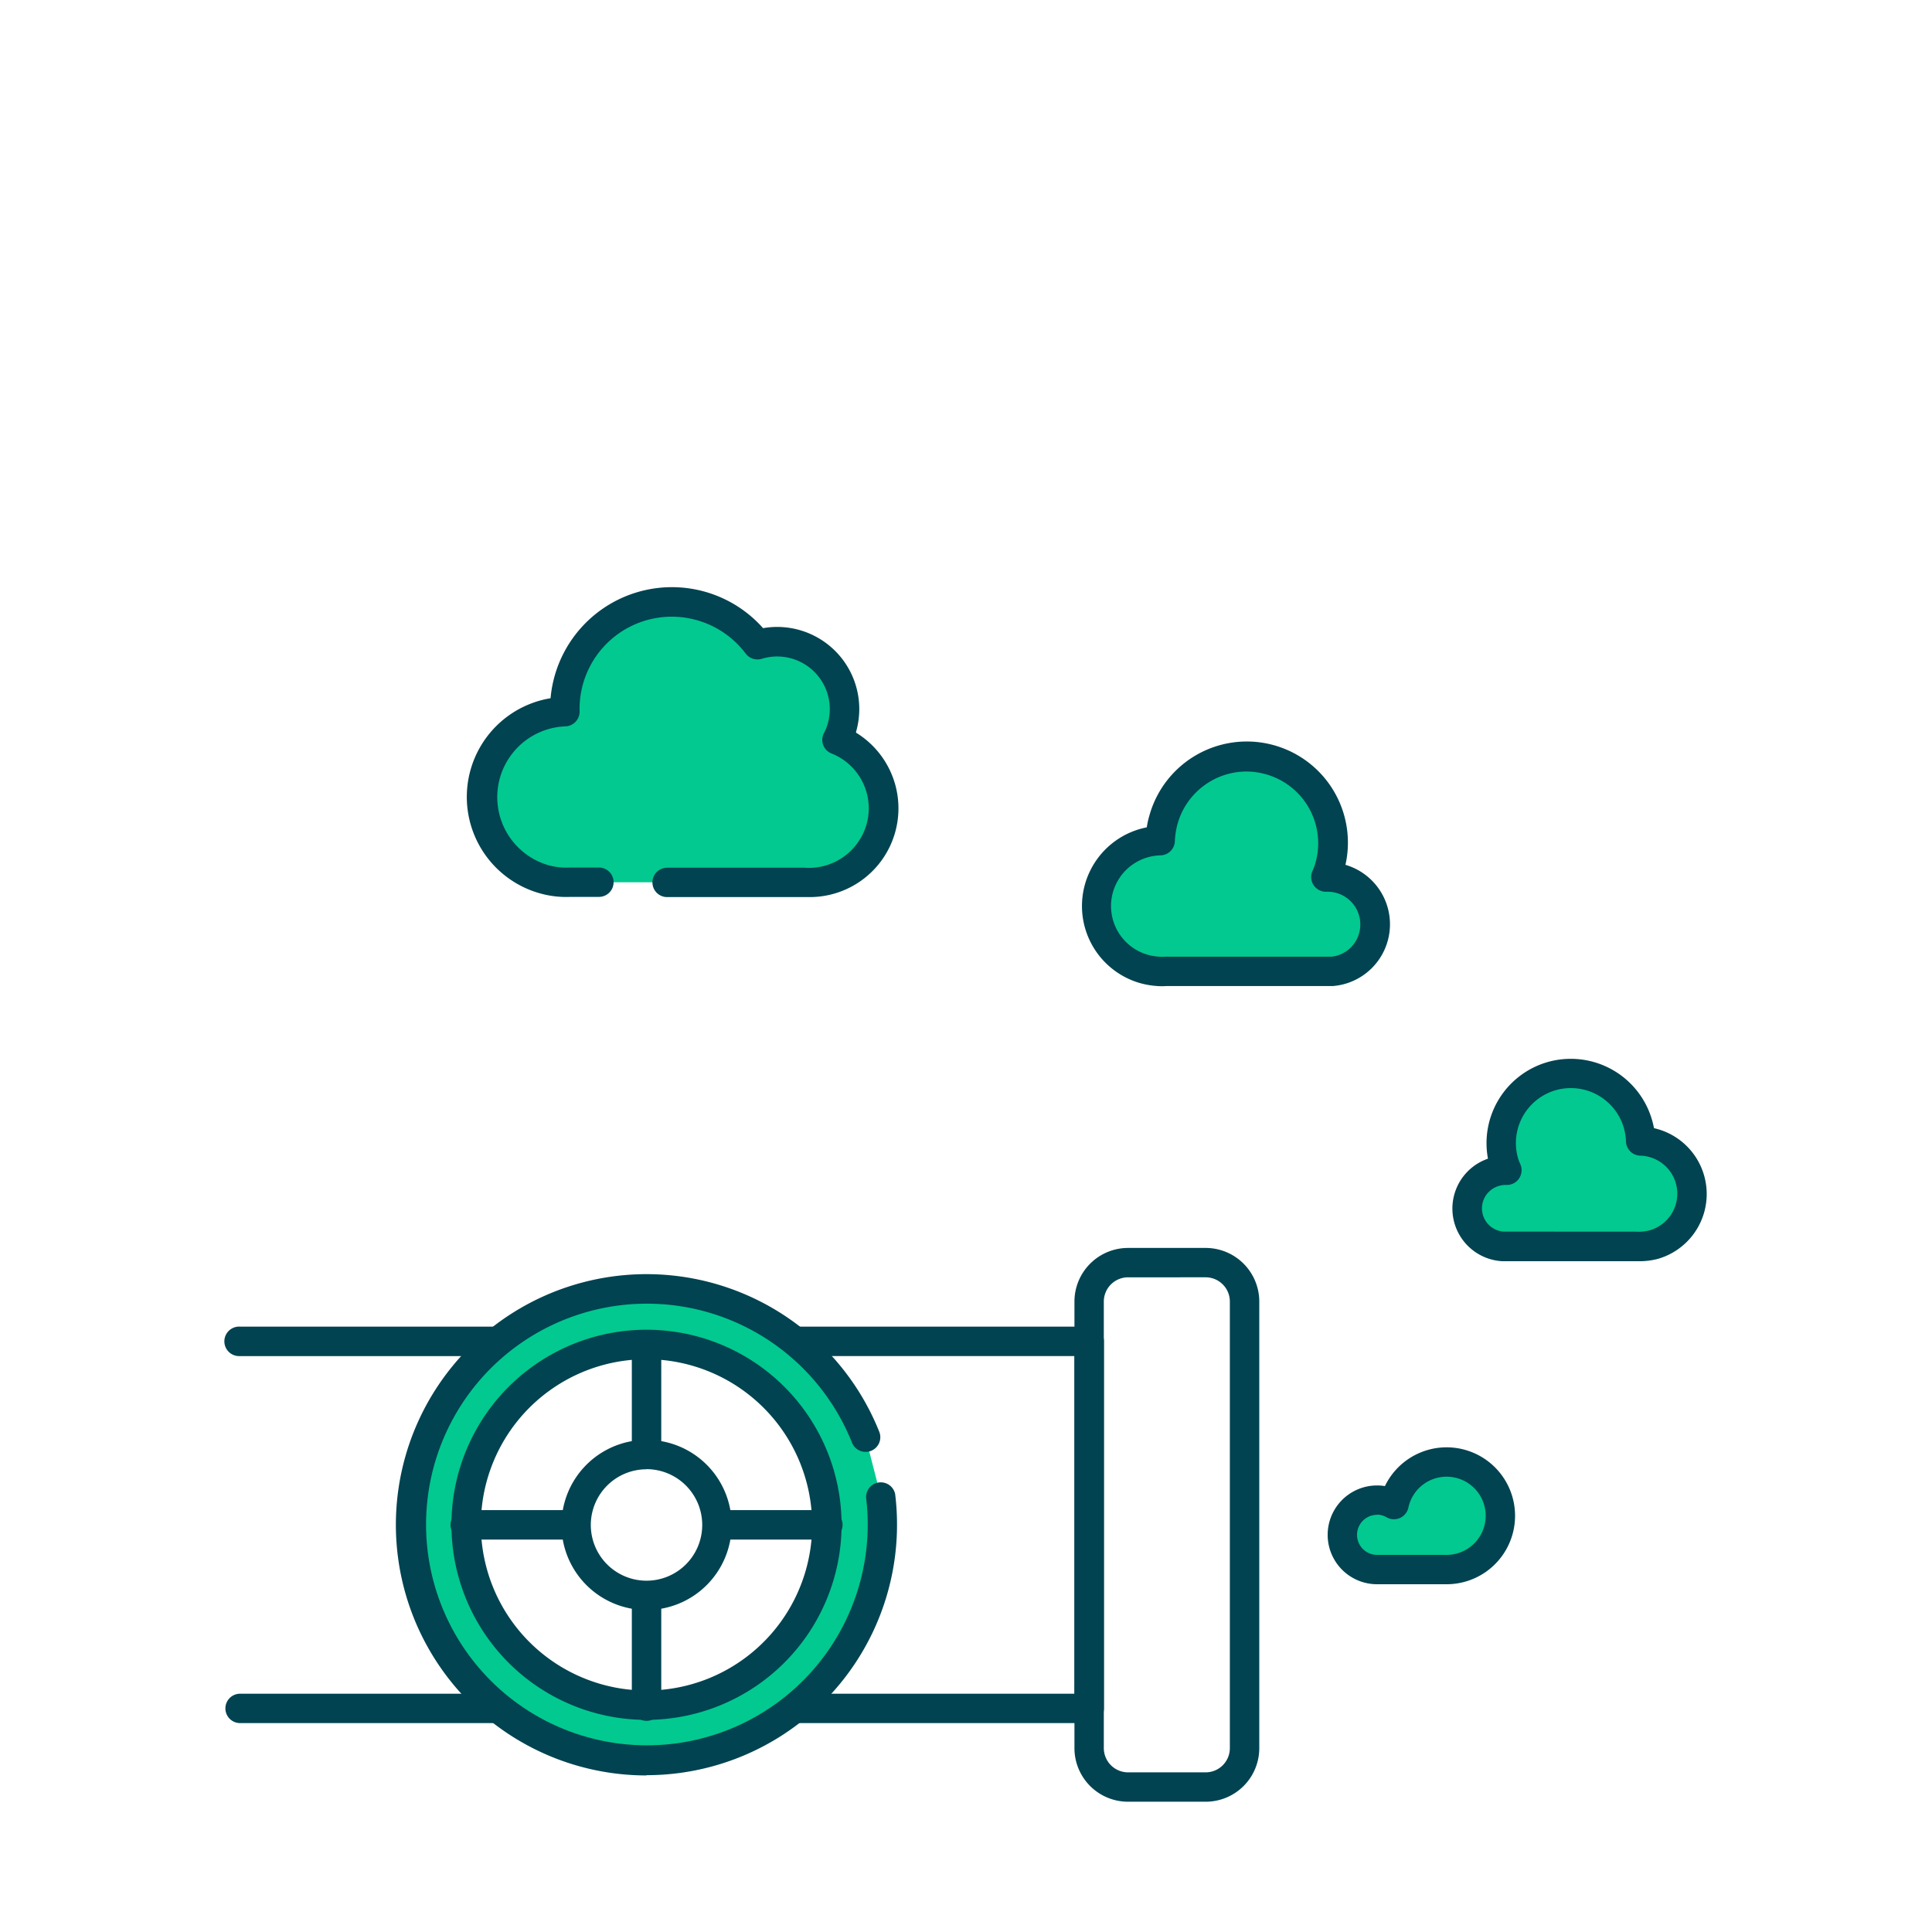
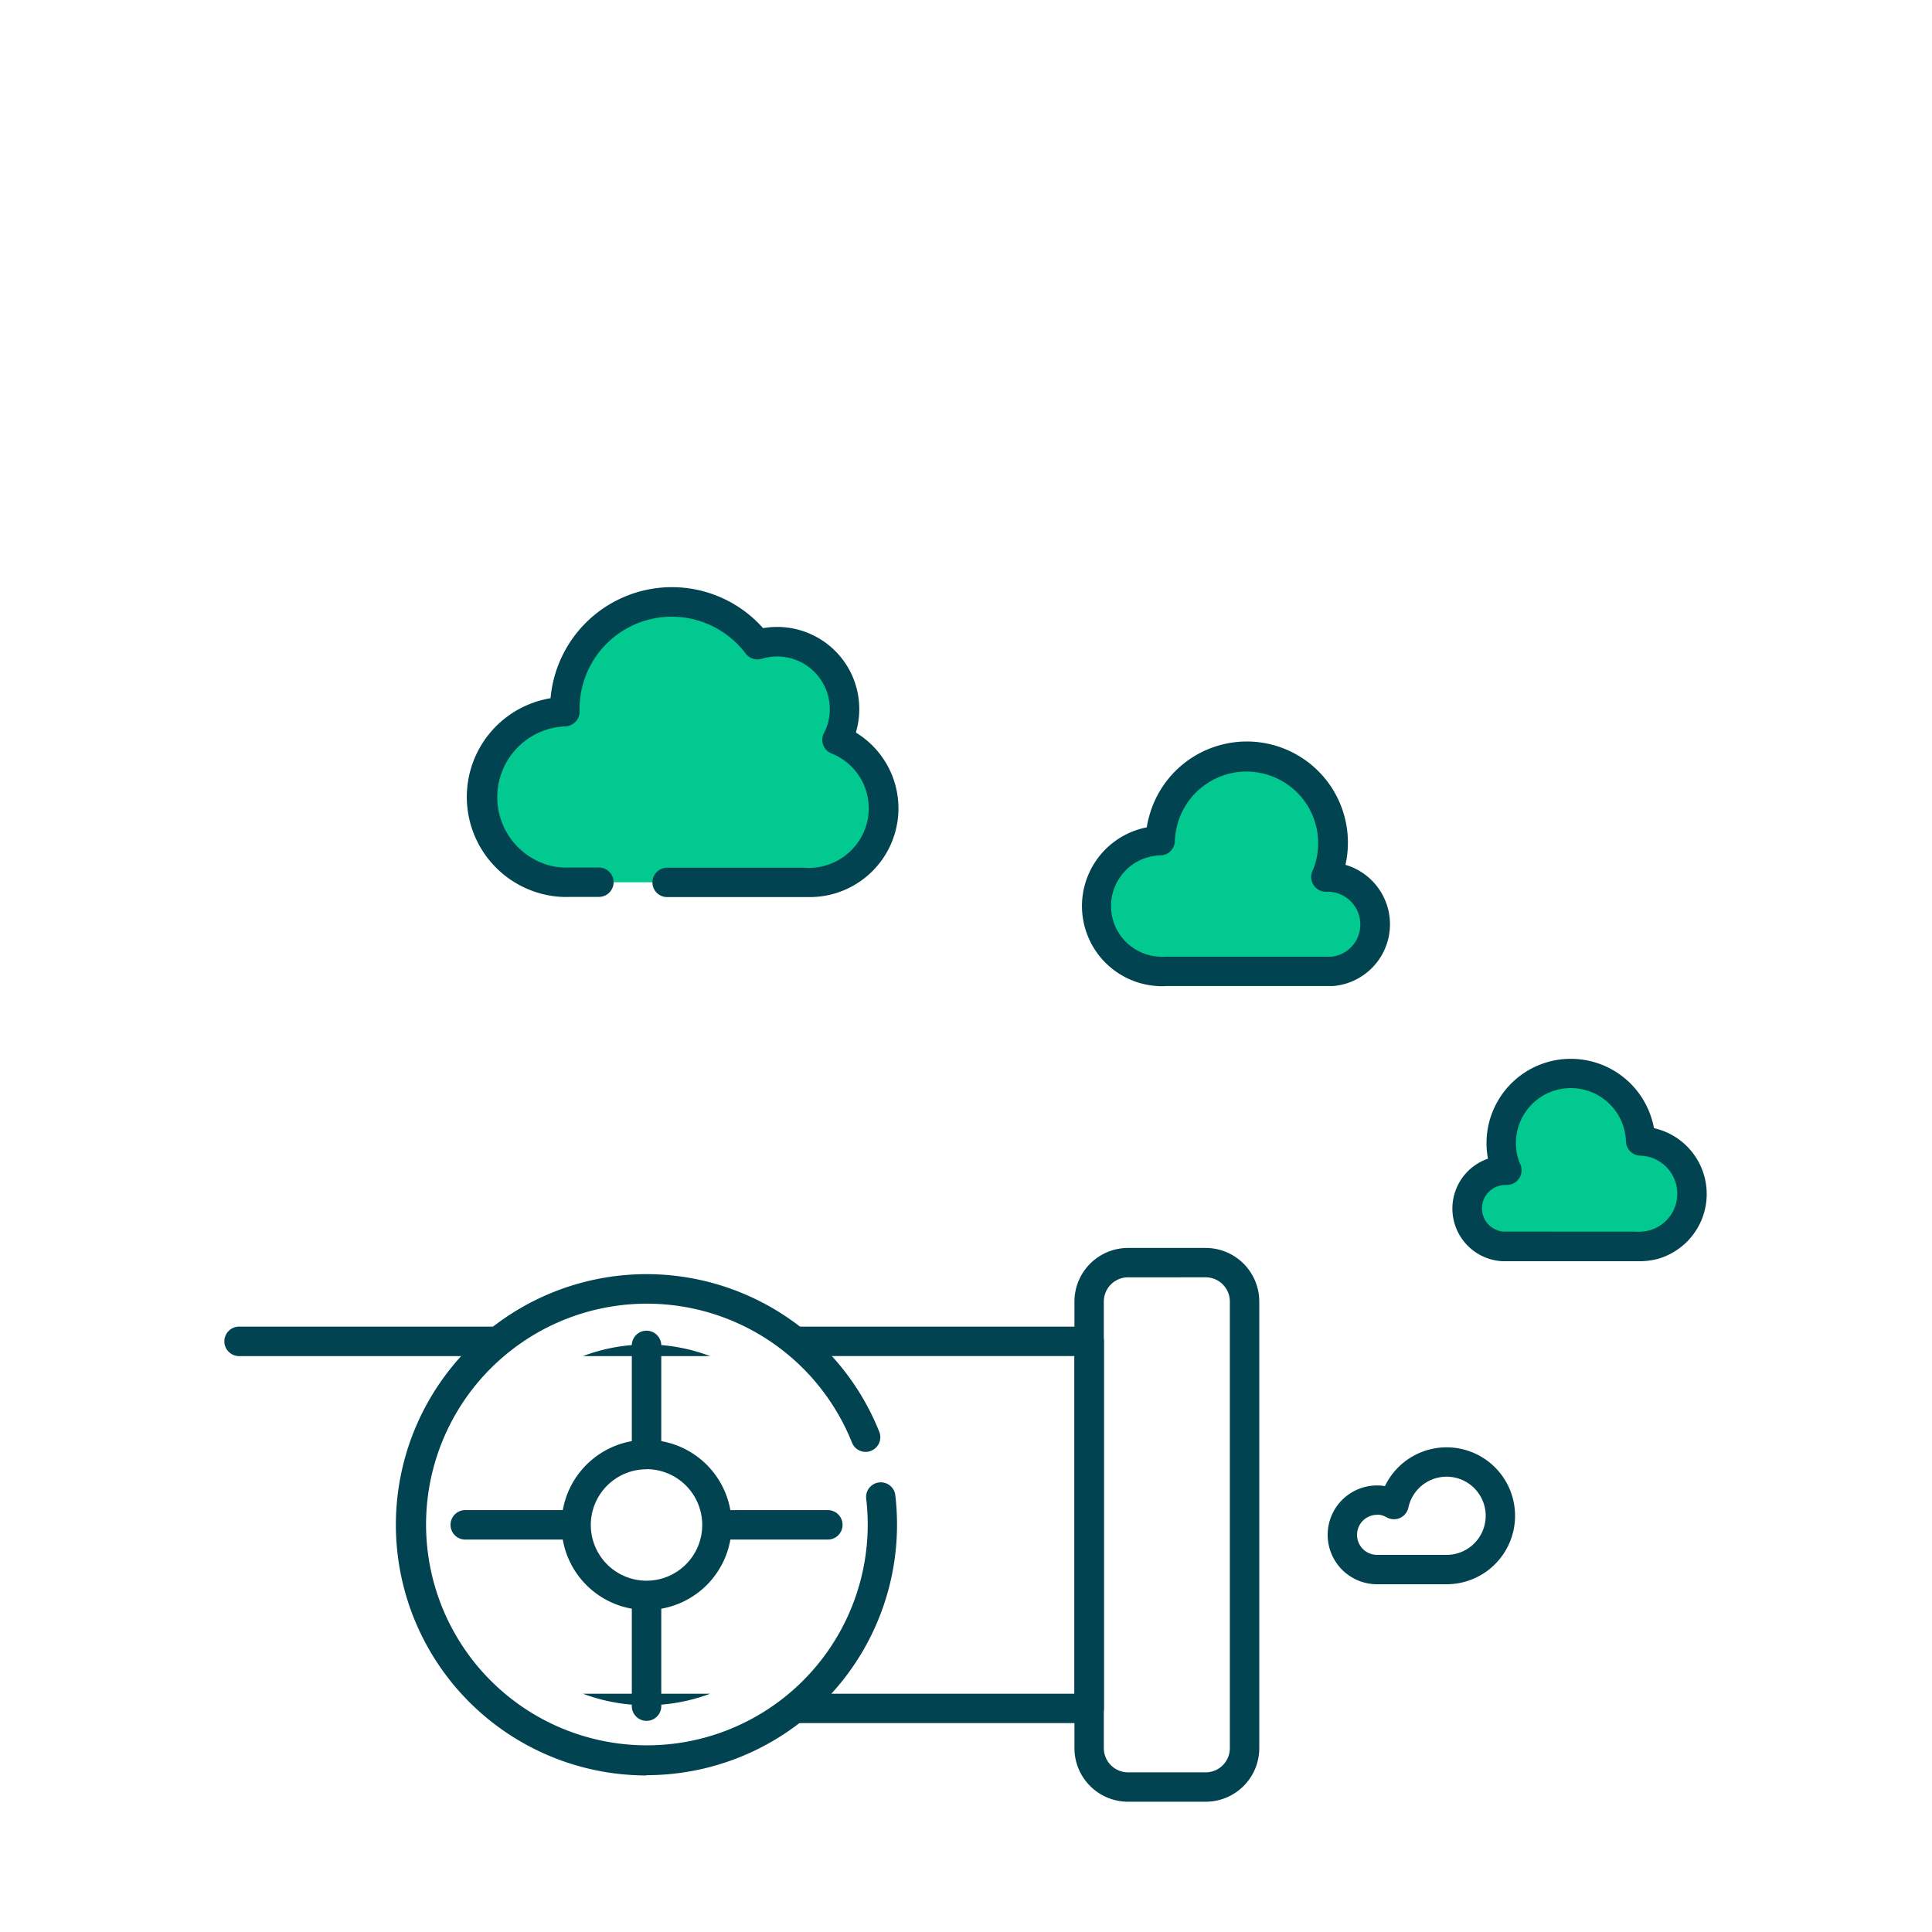
<svg xmlns="http://www.w3.org/2000/svg" id="Layer_1" data-name="Layer 1" viewBox="0 0 300 300">
  <defs>
    <style>.cls-1{fill:#02c98f;}.cls-2{fill:#014351;}</style>
  </defs>
-   <path class="cls-1" d="M136.76,232.31l-2.36-9.19A36.65,36.65,0,1,0,137,236.77,38.7,38.7,0,0,0,136.76,232.31ZM100.4,264.77a28,28,0,1,1,28-28A28,28,0,0,1,100.4,264.77Z" />
  <path class="cls-2" d="M100.4,275.69a38.92,38.92,0,1,1,36.11-53.42,2.28,2.28,0,1,1-4.23,1.7,34.29,34.29,0,1,0,2.21,8.62A2.28,2.28,0,0,1,139,232a38.91,38.91,0,0,1-38.62,43.65Z" />
  <path class="cls-2" d="M187.22,279.77H175.16a8.32,8.32,0,0,1-8.32-8.31V202.1a8.33,8.33,0,0,1,8.32-8.32h12.06a8.33,8.33,0,0,1,8.32,8.32v69.36A8.32,8.32,0,0,1,187.22,279.77Zm-12.06-81.43a3.77,3.77,0,0,0-3.76,3.76v69.36a3.77,3.77,0,0,0,3.76,3.75h12.06a3.76,3.76,0,0,0,3.75-3.75V202.1a3.76,3.76,0,0,0-3.75-3.76Z" />
-   <path class="cls-2" d="M100.4,267.06a30.29,30.29,0,1,1,30.28-30.29A30.33,30.33,0,0,1,100.4,267.06Zm0-56a25.72,25.72,0,1,0,25.71,25.71A25.74,25.74,0,0,0,100.4,211.06Z" />
  <path class="cls-2" d="M100.4,250a13.21,13.21,0,1,1,13.21-13.21A13.22,13.22,0,0,1,100.4,250Zm0-21.85a8.65,8.65,0,1,0,8.64,8.64A8.66,8.66,0,0,0,100.4,228.13Z" />
  <path class="cls-1" d="M228.06,189.27a5.92,5.92,0,0,0,5.19,4.27h20.64a8.92,8.92,0,0,0,2.93-.32,8.19,8.19,0,0,0-2.06-16.05,11.69,11.69,0,0,0-.42-2.67A10.83,10.83,0,1,0,234,181.72a5.79,5.79,0,0,0-1.88.24A5.91,5.91,0,0,0,228.06,189.27Z" />
  <path class="cls-2" d="M254.43,195.84l-.67,0H233.25a8.19,8.19,0,0,1-2.2-15.92,13.1,13.1,0,0,1,9.25-15,13.13,13.13,0,0,1,16.23,9,12.85,12.85,0,0,1,.3,1.26,10.48,10.48,0,0,1,.63,20.29A11.08,11.08,0,0,1,254.43,195.84Zm-.54-4.59a7,7,0,0,0,2.31-.22,5.91,5.91,0,0,0-1.5-11.58,2.28,2.28,0,0,1-2.22-2.19,8.87,8.87,0,0,0-.33-2.12,8.57,8.57,0,0,0-10.59-5.85,8.54,8.54,0,0,0-5.84,10.56,7.49,7.49,0,0,0,.35.92,2.29,2.29,0,0,1-2.14,3.23,3.42,3.42,0,0,0-1.17.15,3.62,3.62,0,0,0-2.5,4.48v0a3.61,3.61,0,0,0,3.19,2.61Z" />
  <path class="cls-1" d="M213.26,145.54a7.32,7.32,0,0,1-6.44,5.29H181.23a11,11,0,0,1-3.63-.38,10.16,10.16,0,0,1,2.55-19.91,14,14,0,0,1,.53-3.31,13.42,13.42,0,0,1,25.8,7.42,12.87,12.87,0,0,1-.57,1.53,7.2,7.2,0,0,1,2.33.29A7.34,7.34,0,0,1,213.26,145.54Z" />
  <path class="cls-2" d="M180.51,153.14a13.15,13.15,0,0,1-3.54-.5,12.45,12.45,0,0,1,1.1-24.17,13.92,13.92,0,0,1,.42-1.88,15.7,15.7,0,0,1,30.43,7.7A9.62,9.62,0,0,1,207,153.11H181.23Zm13.05-33.34a11.15,11.15,0,0,0-10.69,8.06,12.07,12.07,0,0,0-.44,2.77,2.28,2.28,0,0,1-2.22,2.19,7.87,7.87,0,0,0-2,15.43,8.53,8.53,0,0,0,2.86.3h25.73a5,5,0,0,0,4.24-3.63h0a5.08,5.08,0,0,0-3.47-6.25,5.21,5.21,0,0,0-1.63-.2,2.29,2.29,0,0,1-2.14-3.23,9.37,9.37,0,0,0,.46-1.25,11.12,11.12,0,0,0-7.62-13.74A11.45,11.45,0,0,0,193.56,119.8Z" />
  <path class="cls-1" d="M93,137H88.55a12.75,12.75,0,0,1-4.2-.5,13.25,13.25,0,0,1,3.36-26,16.4,16.4,0,0,1,.64-5,16.64,16.64,0,0,1,29.27-5.39,10.46,10.46,0,0,1,13.1,12.9,8.78,8.78,0,0,1-.75,1.88A11.49,11.49,0,0,1,124.9,137H103.59" />
  <path class="cls-2" d="M125.68,139.3l-.94,0H103.59a2.28,2.28,0,1,1,0-4.56H124.9a9.32,9.32,0,0,0,9.63-6.64A9.17,9.17,0,0,0,129.12,117a2.27,2.27,0,0,1-1.16-3.2,6.63,6.63,0,0,0,.56-1.39,8.17,8.17,0,0,0-10.24-10.11,2.3,2.3,0,0,1-2.49-.81,14.38,14.38,0,0,0-7.51-5.17A14.32,14.32,0,0,0,90,110.44a2.29,2.29,0,0,1-2.24,2.35A11,11,0,0,0,85,134.3a10.26,10.26,0,0,0,3.46.41H93a2.28,2.28,0,0,1,0,4.56H88.55a14.93,14.93,0,0,1-4.84-.59,15.54,15.54,0,0,1,1.78-30.26,18.92,18.92,0,0,1,33-10.88,12.75,12.75,0,0,1,14.44,16.09l0,.14a13.78,13.78,0,0,1-7.19,25.53Z" />
-   <path class="cls-1" d="M233,235.33a8.37,8.37,0,0,1-8.36,8.36h-10.8a5.39,5.39,0,0,1,0-10.78,5.32,5.32,0,0,1,2.63.69A8.36,8.36,0,0,1,233,235.33Z" />
  <path class="cls-2" d="M224.63,246h-10.8a7.67,7.67,0,0,1,0-15.34,7.09,7.09,0,0,1,1.22.1A10.63,10.63,0,1,1,224.63,246Zm-10.8-10.78a3.11,3.11,0,0,0,0,6.22h10.8a6.07,6.07,0,1,0-5.94-7.33,2.29,2.29,0,0,1-3.35,1.51A3.1,3.1,0,0,0,213.83,235.19Z" />
  <path class="cls-2" d="M110.27,263H90.52a28.13,28.13,0,0,0,19.75,0Z" />
  <path class="cls-2" d="M90.51,210.58h19.77a27.9,27.9,0,0,0-19.77,0Z" />
  <path class="cls-2" d="M169.12,206H120.24a36.07,36.07,0,0,1,5.72,4.57h40.88V263H126a37.05,37.05,0,0,1-5.72,4.56h48.86a2.28,2.28,0,0,0,2.28-2.28v-57A2.28,2.28,0,0,0,169.12,206Z" />
  <path class="cls-2" d="M37.28,210.58H74.81A36.07,36.07,0,0,1,80.53,206H37.28a2.29,2.29,0,1,0,0,4.57Z" />
-   <path class="cls-2" d="M74.81,263H37.28a2.28,2.28,0,1,0,0,4.56H80.53A37.54,37.54,0,0,1,74.81,263Z" />
  <path class="cls-2" d="M89.47,236.77a10.76,10.76,0,0,1,.24-2.28H72.4a2.29,2.29,0,1,0,0,4.57H89.71A10.78,10.78,0,0,1,89.47,236.77Z" />
  <path class="cls-2" d="M100.4,225.85a10.76,10.76,0,0,1,2.28.24V208.77a2.29,2.29,0,0,0-4.57,0v17.32A10.78,10.78,0,0,1,100.4,225.85Z" />
  <path class="cls-2" d="M128.39,234.49H111.08a11,11,0,0,1,0,4.57h17.31a2.29,2.29,0,1,0,0-4.57Z" />
  <path class="cls-2" d="M100.4,247.7a10.78,10.78,0,0,1-2.29-.24v17.31a2.29,2.29,0,1,0,4.57,0V247.46A10.76,10.76,0,0,1,100.4,247.7Z" />
</svg>